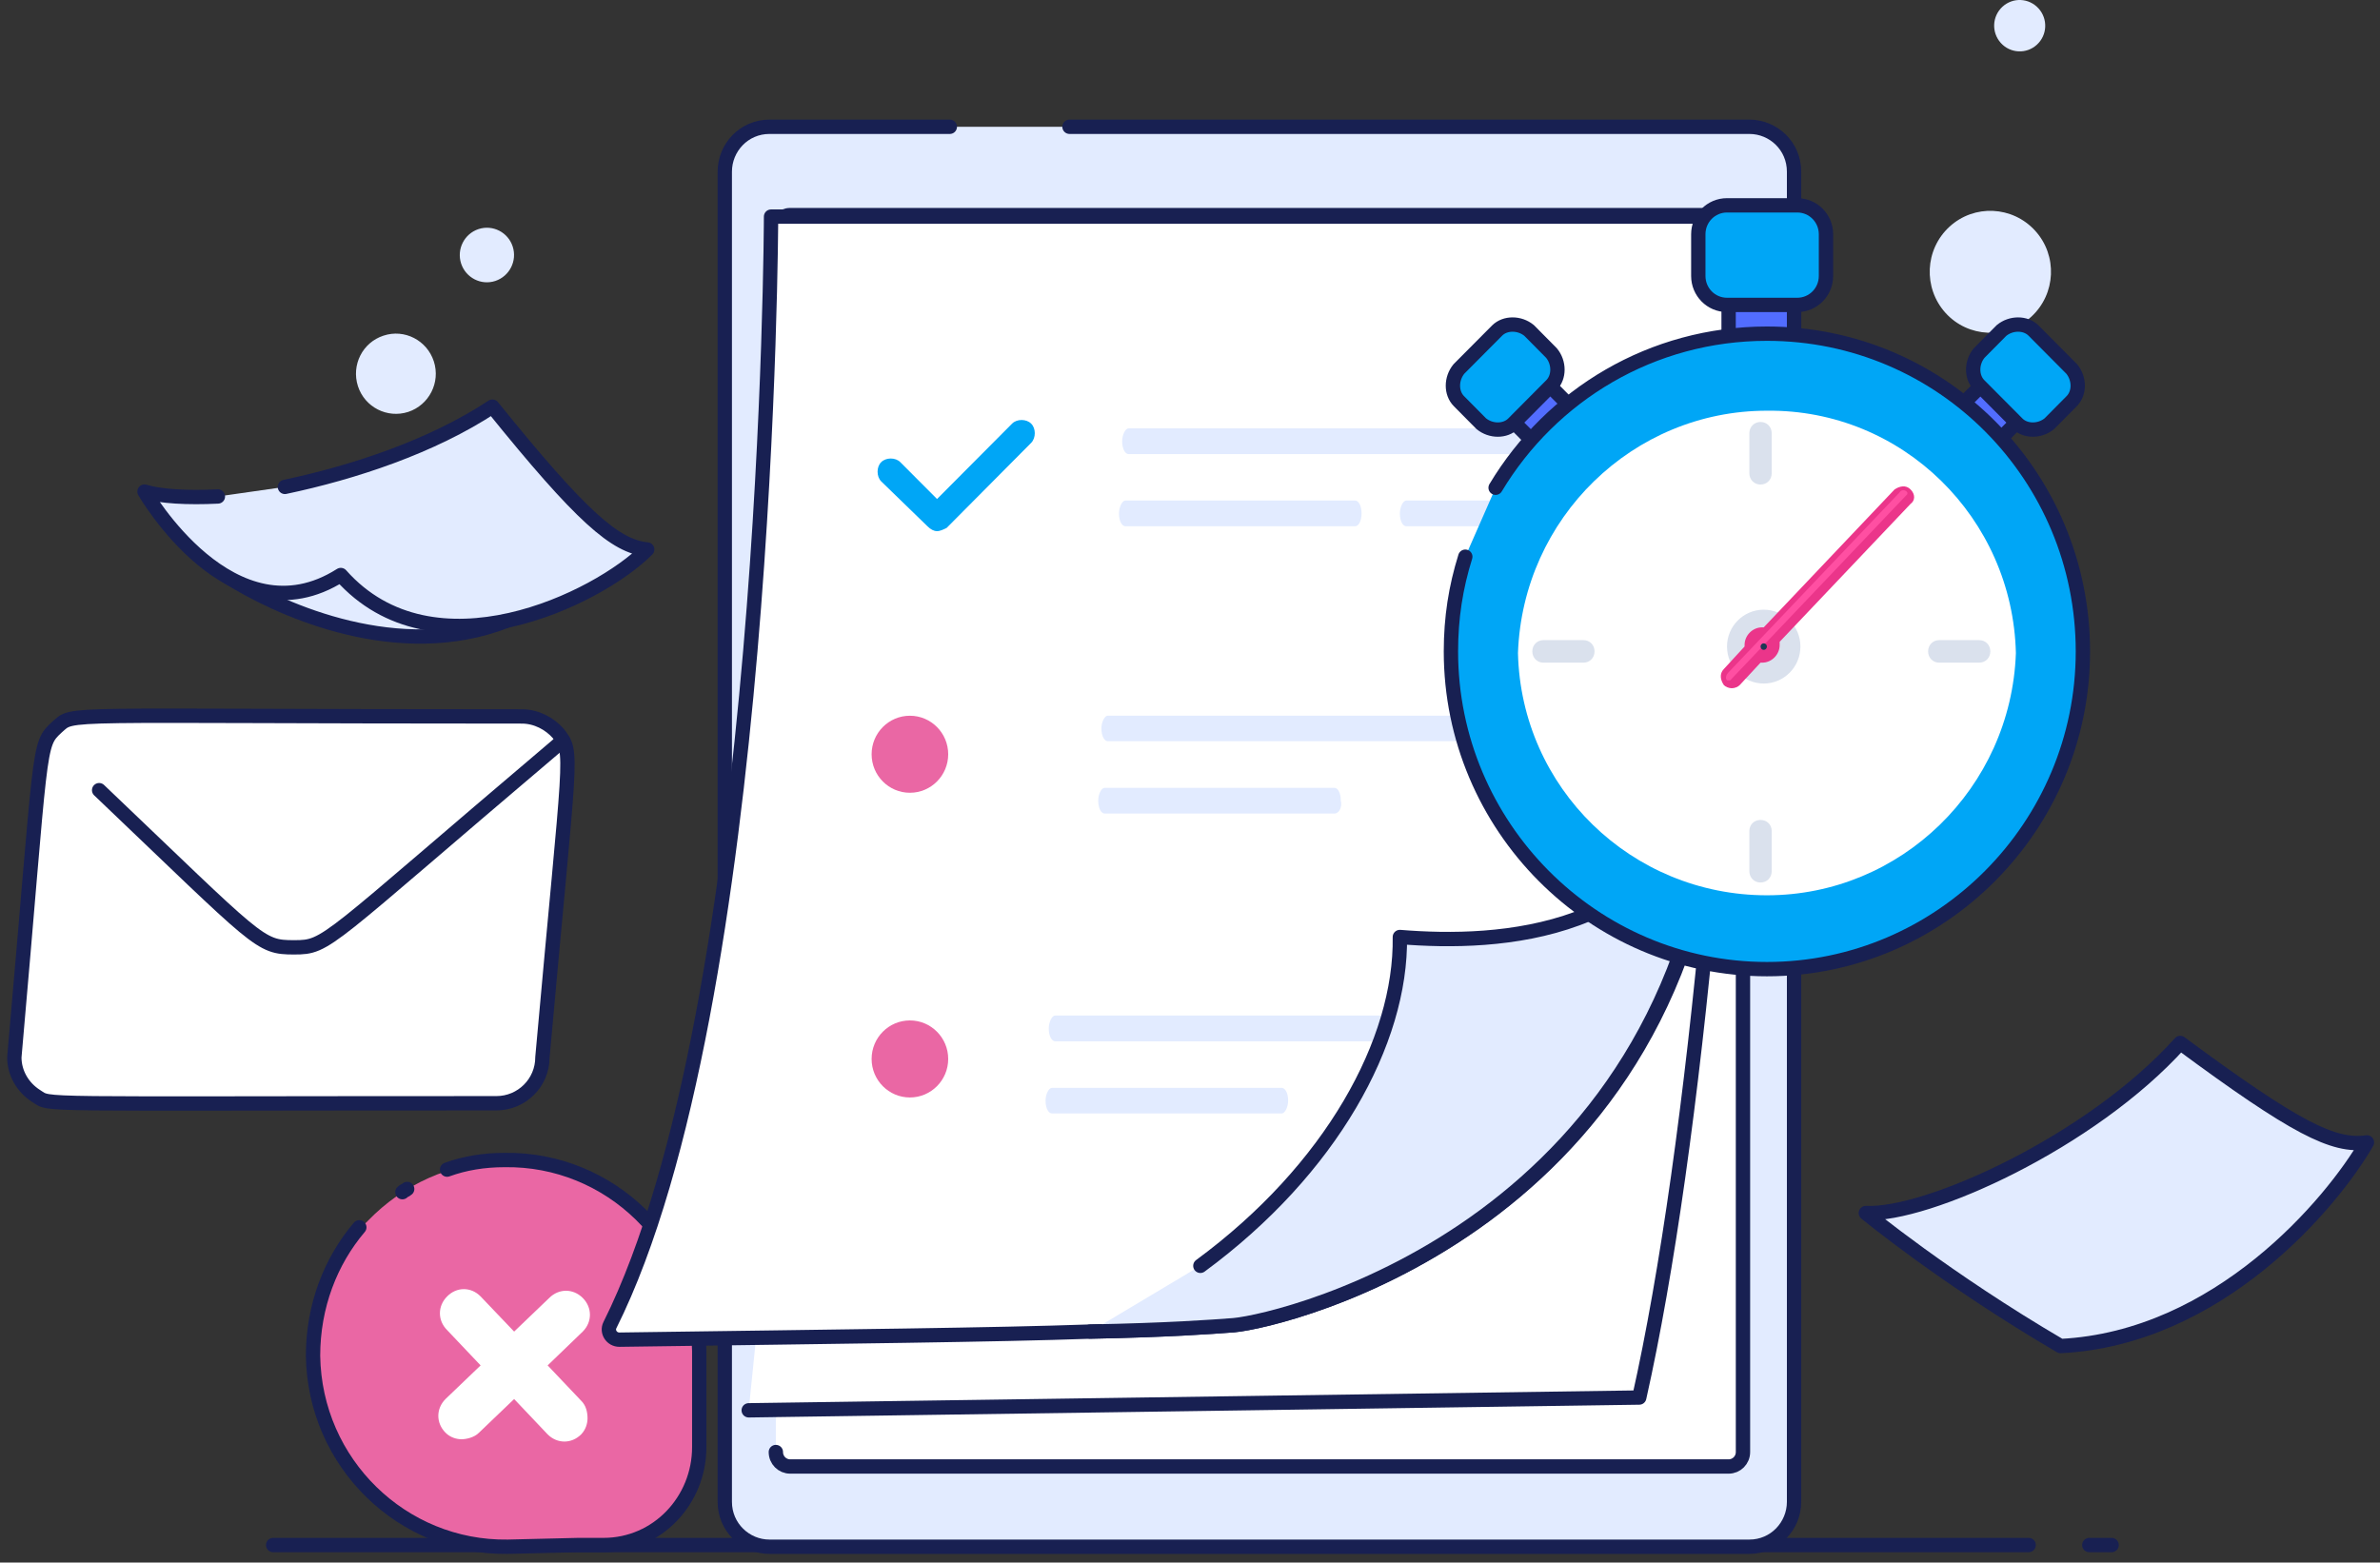
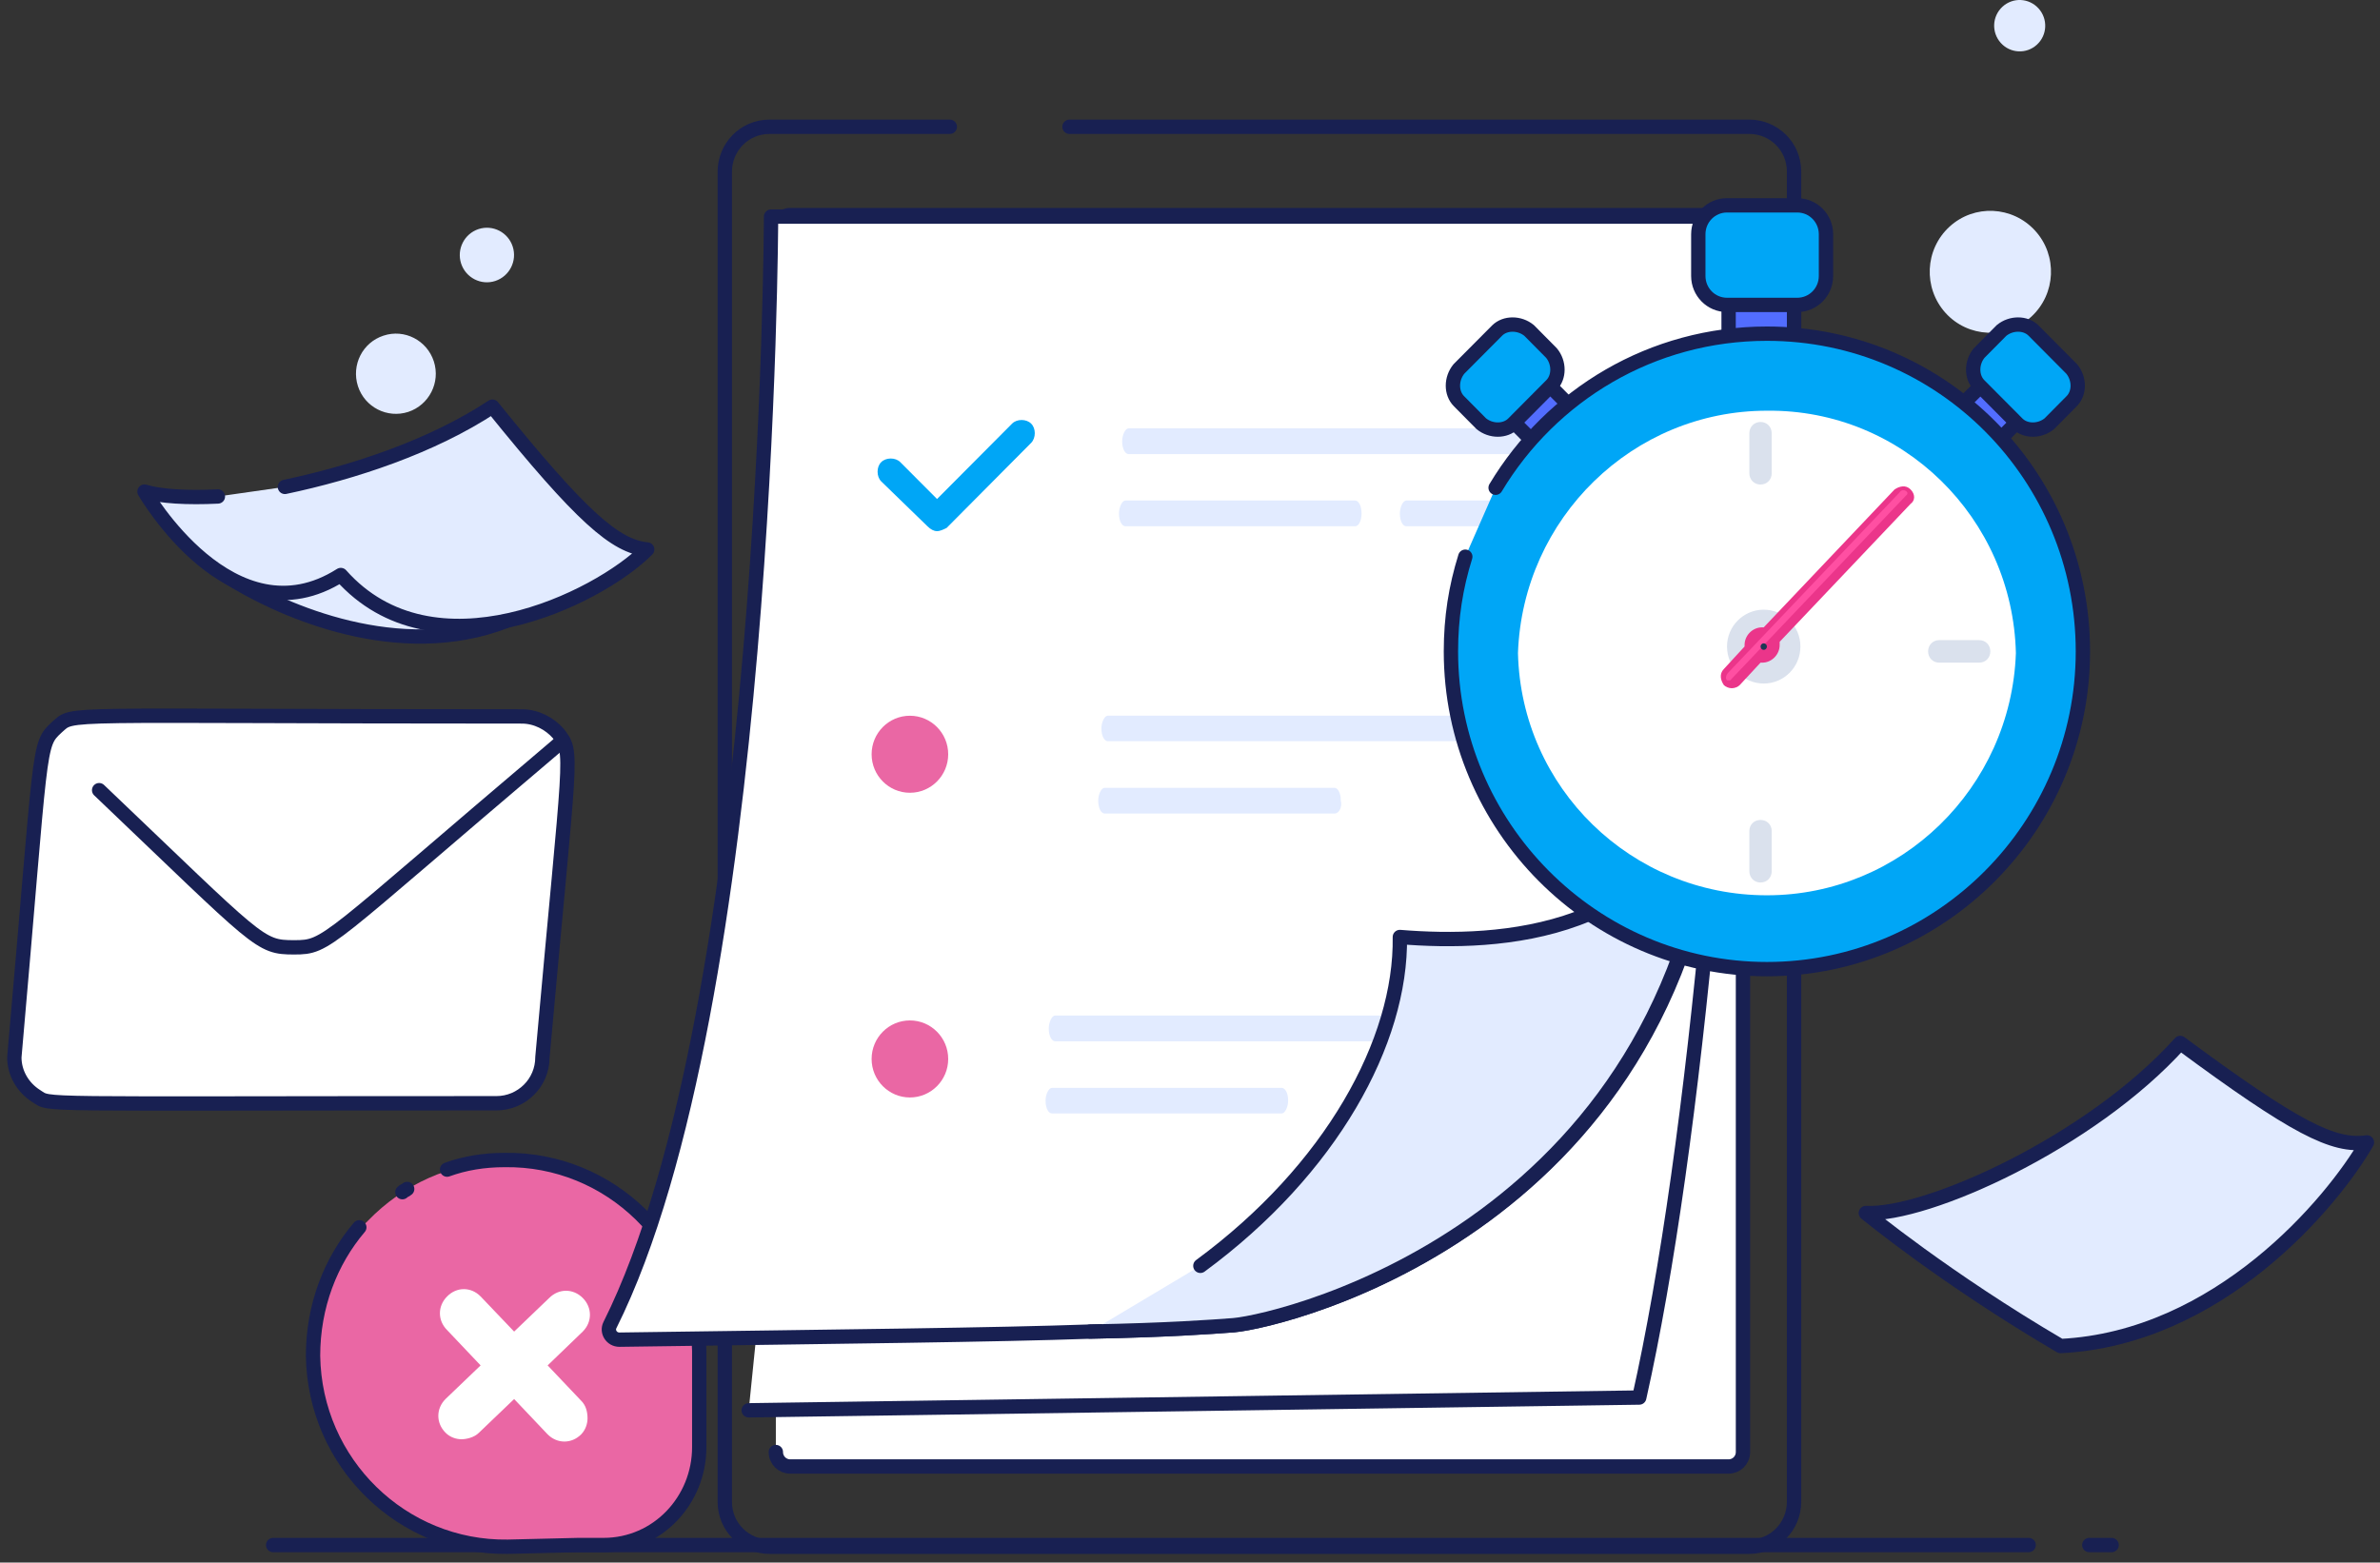
<svg xmlns="http://www.w3.org/2000/svg" width="166" height="109" viewBox="0 0 166 109" fill="none">
  <rect x="0" y="0" width="166" height="109" fill="#333333" stroke="none" />
  <path d="M28.473 28.733C29.934 28.248 30.734 26.676 30.259 25.208C29.783 23.74 28.213 22.927 26.752 23.412C25.29 23.884 24.491 25.457 24.965 26.938C25.441 28.406 27.011 29.205 28.473 28.733Z" fill="#E2EBFF" />
  <path d="M34.547 19.598C35.54 19.27 36.084 18.195 35.76 17.199C35.438 16.203 34.37 15.653 33.376 15.98C32.383 16.308 31.839 17.383 32.161 18.379C32.485 19.375 33.552 19.926 34.547 19.598Z" fill="#E2EBFF" />
  <path d="M141.676 22.096C143.401 20.509 143.522 17.823 141.946 16.092C140.37 14.362 137.694 14.231 135.97 15.817C134.246 17.403 134.125 20.09 135.701 21.833C137.276 23.563 139.953 23.681 141.676 22.096Z" fill="#E2EBFF" />
  <path d="M142.071 3.116C142.797 2.448 142.848 1.321 142.183 0.587C141.52 -0.147 140.394 -0.2 139.668 0.469C138.942 1.137 138.891 2.264 139.554 2.998C140.219 3.732 141.345 3.785 142.071 3.116Z" fill="#E2EBFF" />
  <path d="M145.724 107.776H147.282" stroke="#182052" stroke-miterlimit="10" stroke-linecap="round" stroke-linejoin="round" />
  <path d="M19.052 107.776H141.494" stroke="#182052" stroke-miterlimit="10" stroke-linecap="round" stroke-linejoin="round" />
-   <path d="M74.595 8.844H122.015C123.685 8.844 125.132 10.181 125.132 11.977V104.761C125.132 106.439 123.795 107.894 122.015 107.894H53.669C51.999 107.894 50.552 106.543 50.552 104.761V11.977C50.552 10.299 51.887 8.844 53.669 8.844H66.247" fill="#E2EBFF" />
  <path d="M74.595 8.844H122.015C123.685 8.844 125.132 10.181 125.132 11.977V104.761C125.132 106.439 123.795 107.894 122.015 107.894H53.669C51.999 107.894 50.552 106.543 50.552 104.761V11.977C50.552 10.299 51.887 8.844 53.669 8.844H66.247" stroke="#182052" stroke-miterlimit="10" stroke-linecap="round" stroke-linejoin="round" />
  <path d="M54.114 101.288C54.114 101.851 54.559 102.297 55.115 102.297H120.567C121.123 102.297 121.569 101.851 121.569 101.288V16.001C121.569 15.45 121.123 15.005 120.567 15.005H55.115C54.559 15.005 54.114 15.45 54.114 16.001V98.26" fill="white" />
  <path d="M54.114 101.288C54.114 101.851 54.559 102.297 55.115 102.297H120.567C121.123 102.297 121.569 101.851 121.569 101.288V16.001C121.569 15.45 121.123 15.005 120.567 15.005H55.115C54.559 15.005 54.114 15.45 54.114 16.001V98.26" stroke="#182052" stroke-miterlimit="10" stroke-linecap="round" stroke-linejoin="round" />
  <path d="M52.221 98.378L114.334 97.487C118.229 80.133 121.123 49.135 121.68 16.119C121.68 15.555 121.235 15.109 120.679 15.109H55.115C54.559 15.109 54.002 15.555 54.114 16.119C54.782 45.334 55.115 78.01 52.778 92.886" fill="white" />
  <path d="M52.221 98.378L114.334 97.487C118.229 80.133 121.123 49.135 121.68 16.119C121.68 15.555 121.235 15.109 120.679 15.109H55.115C54.559 15.109 54.002 15.555 54.114 16.119C54.782 45.334 55.115 78.01 52.778 92.886" stroke="#182052" stroke-miterlimit="10" stroke-linecap="round" stroke-linejoin="round" />
  <path d="M48.66 101.065C48.66 104.761 45.766 107.893 41.981 107.893H40.2L35.303 107.998C27.956 108.116 21.834 102.179 21.723 94.682C21.834 87.302 27.733 81.142 35.08 81.024C42.426 80.919 48.549 86.844 48.66 94.341V97.251V101.065Z" fill="#EA67A4" />
  <path d="M31.183 81.588C32.409 81.142 33.744 80.919 35.191 80.919C42.538 80.802 48.66 86.739 48.771 94.236V97.146V100.947C48.771 104.643 45.877 107.776 42.092 107.776H40.311L35.414 107.894C28.068 107.998 21.945 102.074 21.834 94.577C21.834 91.103 23.058 87.971 25.062 85.612" fill="#EA67A4" />
  <path d="M31.183 81.588C32.409 81.142 33.744 80.919 35.191 80.919C42.538 80.802 48.66 86.739 48.771 94.236V97.146V100.947C48.771 104.643 45.877 107.776 42.092 107.776H40.311L35.414 107.894C28.068 107.998 21.945 102.074 21.834 94.577C21.834 91.103 23.058 87.971 25.062 85.612" stroke="#182052" stroke-miterlimit="10" stroke-linecap="round" stroke-linejoin="round" />
  <path d="M38.197 95.245L40.645 92.886C41.314 92.218 41.314 91.208 40.645 90.54C39.978 89.871 38.977 89.871 38.308 90.54L35.86 92.886L33.522 90.435C32.854 89.754 31.852 89.754 31.185 90.435C30.516 91.104 30.516 92.113 31.185 92.781L33.522 95.245L31.073 97.591C30.405 98.26 30.405 99.269 31.073 99.938C31.407 100.278 31.852 100.396 32.186 100.396C32.52 100.396 33.077 100.278 33.41 99.938L35.86 97.591L38.197 100.056C38.865 100.724 39.867 100.724 40.535 100.056C40.868 99.715 40.979 99.269 40.979 98.942C40.979 98.483 40.868 98.037 40.535 97.709L38.197 95.245Z" fill="white" />
  <path d="M28.067 83.161C28.177 83.043 28.289 83.043 28.4 82.938L28.067 83.161Z" fill="#EA67A4" />
  <path d="M28.067 83.161C28.177 83.043 28.289 83.043 28.4 82.938" stroke="#182052" stroke-miterlimit="10" stroke-linecap="round" stroke-linejoin="round" />
  <path d="M121.569 15.109C121.569 15.109 121.457 20.26 119.899 52.831C119.899 53.054 119.899 53.277 119.899 53.5C117.895 85.389 89.622 92.113 86.061 92.44C84.502 92.558 81.497 92.781 76.042 92.886C69.364 93.122 59.122 93.227 43.205 93.45C42.648 93.45 42.315 92.886 42.538 92.44C53.668 70.172 53.779 15.109 53.779 15.109H121.569Z" fill="white" stroke="#182052" stroke-miterlimit="10" stroke-linecap="round" stroke-linejoin="round" />
  <path d="M105.986 72.636H73.593C73.37 72.636 73.149 72.295 73.149 71.745C73.149 71.299 73.37 70.84 73.593 70.84H106.097C106.319 70.84 106.542 71.181 106.542 71.745C106.542 72.19 106.319 72.636 105.986 72.636Z" fill="#E2EBFF" />
  <path d="M89.4 77.669H73.371C73.148 77.669 72.926 77.341 72.926 76.778C72.926 76.332 73.148 75.886 73.371 75.886H89.4C89.622 75.886 89.845 76.214 89.845 76.778C89.845 77.223 89.622 77.669 89.4 77.669Z" fill="#E2EBFF" />
  <path d="M111.217 31.677H78.714C78.491 31.677 78.269 31.336 78.269 30.785C78.269 30.327 78.491 29.881 78.714 29.881H111.217C111.44 29.881 111.663 30.222 111.663 30.785C111.663 31.336 111.44 31.677 111.217 31.677Z" fill="#E2EBFF" />
  <path d="M110.994 36.71H98.082C97.86 36.71 97.637 36.369 97.637 35.818C97.637 35.373 97.86 34.914 98.082 34.914H110.994C111.217 34.914 111.44 35.255 111.44 35.818C111.44 36.369 111.217 36.71 110.994 36.71Z" fill="#E2EBFF" />
  <path d="M94.52 36.71H78.492C78.269 36.71 78.046 36.369 78.046 35.818C78.046 35.373 78.269 34.914 78.492 34.914H94.52C94.743 34.914 94.966 35.255 94.966 35.818C94.966 36.369 94.743 36.71 94.52 36.71Z" fill="#E2EBFF" />
  <path d="M83.723 88.299C92.85 81.588 97.748 72.636 97.637 65.362C104.538 65.925 116.337 65.362 119.788 53.382C117.895 85.389 89.622 92.113 86.06 92.44C84.501 92.558 81.496 92.781 76.042 92.886" fill="#E2EBFF" />
  <path d="M83.723 88.299C92.85 81.588 97.748 72.636 97.637 65.362C104.538 65.925 116.337 65.362 119.788 53.382C117.895 85.389 89.622 92.113 86.06 92.44C84.501 92.558 81.496 92.781 76.042 92.886" stroke="#182052" stroke-miterlimit="10" stroke-linecap="round" stroke-linejoin="round" />
  <path d="M65.357 37.05C65.134 37.05 64.911 36.932 64.688 36.71L61.46 33.577C61.126 33.236 61.126 32.568 61.46 32.24C61.794 31.899 62.463 31.899 62.796 32.24L65.357 34.809L70.588 29.553C70.922 29.212 71.589 29.212 71.923 29.553C72.258 29.881 72.258 30.549 71.923 30.89L66.024 36.828C65.801 36.933 65.578 37.05 65.357 37.05Z" fill="#00A6F6" />
  <path d="M109.77 51.704H77.267C77.045 51.704 76.822 51.376 76.822 50.813C76.822 50.367 77.045 49.922 77.267 49.922H109.77C109.993 49.922 110.216 50.249 110.216 50.813C110.216 51.258 109.993 51.704 109.77 51.704Z" fill="#E2EBFF" />
  <path d="M93.073 56.75H77.044C76.821 56.75 76.599 56.409 76.599 55.846C76.599 55.4 76.821 54.955 77.044 54.955H93.073C93.296 54.955 93.518 55.282 93.518 55.846C93.63 56.291 93.407 56.75 93.073 56.75Z" fill="#E2EBFF" />
  <path d="M23.546 35.196C23.546 35.196 12.526 37.988 15.866 40.229C19.205 42.352 27.107 46.049 34.565 43.584C42.023 41.12 34.565 37.647 34.677 37.647C34.788 37.647 23.546 35.196 23.546 35.196Z" fill="#E2EBFF" stroke="#182052" stroke-miterlimit="10" />
  <path d="M19.872 33.964C24.659 32.955 30.114 31.159 34.344 28.367C40.578 36.087 42.914 38.106 45.141 38.329C41.69 41.789 30.226 47.386 23.769 40.111C16.2 44.921 10.078 34.292 10.078 34.292C11.19 34.632 13.083 34.737 15.198 34.632" fill="#E2EBFF" />
  <path d="M19.872 33.964C24.659 32.955 30.114 31.159 34.344 28.367C40.578 36.087 42.914 38.106 45.141 38.329C41.69 41.789 30.226 47.386 23.769 40.111C16.2 44.921 10.078 34.292 10.078 34.292C11.19 34.632 13.083 34.737 15.198 34.632" stroke="#182052" stroke-miterlimit="10" stroke-linecap="round" stroke-linejoin="round" />
  <path d="M130.139 84.615C134.369 84.838 145.835 79.687 152.067 72.754C160.082 78.678 162.753 80.028 165.091 79.687C162.642 83.934 154.74 93.345 143.719 93.895C135.704 89.203 130.139 84.615 130.139 84.615Z" fill="#E2EBFF" stroke="#182052" stroke-miterlimit="10" stroke-linecap="round" stroke-linejoin="round" />
  <path d="M63.464 76.555C64.94 76.555 66.135 75.349 66.135 73.868C66.135 72.387 64.94 71.181 63.464 71.181C61.988 71.181 60.793 72.387 60.793 73.868C60.793 75.349 61.988 76.555 63.464 76.555Z" fill="#EA67A4" />
  <path d="M63.464 55.3C64.94 55.3 66.135 54.095 66.135 52.614C66.135 51.133 64.94 49.927 63.464 49.927C61.988 49.927 60.793 51.133 60.793 52.614C60.793 54.095 61.988 55.3 63.464 55.3Z" fill="#EA67A4" />
  <path d="M125.131 20.601H120.567V23.616H125.131V20.601Z" fill="#526DFF" stroke="#182052" stroke-miterlimit="10" />
  <path d="M107.788 26.604L105.269 29.134L107.08 30.956L109.598 28.426L107.788 26.604Z" fill="#526DFF" stroke="#182052" stroke-miterlimit="10" />
  <path d="M136.871 28.216L139.39 30.746L141.043 29.081L138.524 26.552L136.871 28.216Z" fill="#526DFF" stroke="#182052" stroke-miterlimit="10" />
  <path d="M104.316 34.023C108.211 27.535 115.225 23.275 123.239 23.275C135.483 23.275 145.278 33.236 145.278 45.439C145.278 57.641 135.372 67.603 123.239 67.603C111.105 67.603 101.199 57.641 101.199 45.439C101.199 43.093 101.533 40.969 102.201 38.833" fill="#00A6F6" />
  <path d="M104.316 34.023C108.211 27.535 115.225 23.275 123.239 23.275C135.483 23.275 145.278 33.236 145.278 45.439C145.278 57.641 135.372 67.603 123.239 67.603C111.105 67.603 101.199 57.641 101.199 45.439C101.199 43.093 101.533 40.969 102.201 38.833" stroke="#182052" stroke-miterlimit="10" stroke-linecap="round" stroke-linejoin="round" />
  <path d="M140.604 45.557C140.27 54.954 132.589 62.452 123.239 62.452C113.778 62.452 106.097 54.954 105.875 45.557C106.209 36.146 113.888 28.649 123.239 28.649C132.701 28.544 140.381 36.146 140.604 45.557Z" fill="white" />
  <path d="M138.043 46.225H135.26C134.814 46.225 134.481 45.885 134.481 45.439C134.481 44.993 134.814 44.653 135.26 44.653H138.043C138.488 44.653 138.822 44.993 138.822 45.439C138.822 45.885 138.488 46.225 138.043 46.225Z" fill="#DAE1ED" />
-   <path d="M110.438 46.225H107.655C107.21 46.225 106.876 45.885 106.876 45.439C106.876 44.993 107.21 44.653 107.655 44.653H110.438C110.883 44.653 111.217 44.993 111.217 45.439C111.217 45.885 110.883 46.225 110.438 46.225Z" fill="#DAE1ED" />
  <path d="M122.794 61.56C122.348 61.56 122.014 61.22 122.014 60.774V57.969C122.014 57.524 122.348 57.196 122.794 57.196C123.238 57.196 123.573 57.524 123.573 57.969V60.774C123.573 61.22 123.238 61.56 122.794 61.56Z" fill="#DAE1ED" />
  <path d="M122.794 33.8C122.348 33.8 122.014 33.459 122.014 33.014V30.222C122.014 29.776 122.348 29.435 122.794 29.435C123.238 29.435 123.573 29.776 123.573 30.222V33.014C123.573 33.459 123.238 33.8 122.794 33.8Z" fill="#DAE1ED" />
  <path d="M123.016 47.68C124.43 47.68 125.576 46.527 125.576 45.098C125.576 43.682 124.43 42.529 123.016 42.529C121.602 42.529 120.456 43.682 120.456 45.098C120.456 46.527 121.602 47.68 123.016 47.68Z" fill="#DAE1ED" />
  <path d="M133.256 34.141C132.923 33.8 132.477 33.918 132.143 34.141L123.016 43.761H122.904C122.237 43.761 121.68 44.325 121.68 44.993C121.68 45.098 121.68 45.098 121.68 45.098L120.233 46.671C119.899 47.012 120.01 47.457 120.233 47.785C120.344 47.903 120.567 48.008 120.79 48.008C121.013 48.008 121.234 47.903 121.346 47.785L122.793 46.225H122.904C123.573 46.225 124.128 45.662 124.128 44.993C124.128 44.875 124.128 44.875 124.128 44.77L133.256 35.15C133.59 34.914 133.59 34.468 133.256 34.141Z" fill="#EB358A" />
  <path d="M133.035 34.468L120.679 47.457C120.567 47.457 120.567 47.457 120.456 47.457C120.345 47.34 120.345 47.117 120.567 46.894L132.478 34.364C132.589 34.141 132.923 34.141 133.035 34.364C133.035 34.364 133.035 34.364 133.035 34.468Z" fill="#FF4FA2" />
  <path d="M127.358 16.341V19.251C127.358 20.365 126.467 21.27 125.354 21.27H120.456C119.343 21.27 118.453 20.365 118.453 19.251V16.341C118.453 15.227 119.343 14.323 120.456 14.323H125.354C126.467 14.323 127.358 15.227 127.358 16.341Z" fill="#00A6F6" stroke="#182052" stroke-miterlimit="10" stroke-linecap="round" stroke-linejoin="round" />
  <path d="M108.211 26.866L105.54 29.553C104.983 30.104 103.982 30.104 103.313 29.553L101.755 27.98C101.199 27.417 101.199 26.421 101.755 25.739L104.427 23.052C104.983 22.502 105.986 22.502 106.653 23.052L108.211 24.625C108.768 25.294 108.768 26.303 108.211 26.866Z" fill="#00A6F6" stroke="#182052" stroke-miterlimit="10" stroke-linecap="round" stroke-linejoin="round" />
  <path d="M138.043 26.866L140.715 29.553C141.271 30.104 142.274 30.104 142.941 29.553L144.499 27.98C145.056 27.417 145.056 26.421 144.499 25.739L141.828 23.052C141.271 22.502 140.27 22.502 139.601 23.052L138.043 24.625C137.487 25.294 137.487 26.303 138.043 26.866Z" fill="#00A6F6" stroke="#182052" stroke-miterlimit="10" stroke-linecap="round" stroke-linejoin="round" />
  <path d="M123.016 45.334C123.139 45.334 123.239 45.229 123.239 45.098C123.239 44.98 123.139 44.875 123.016 44.875C122.894 44.875 122.794 44.98 122.794 45.098C122.794 45.229 122.894 45.334 123.016 45.334Z" fill="#1C3754" />
  <path d="M37.833 73.754C37.833 75.525 36.397 76.958 34.623 76.958C1.507 76.958 3.619 77.127 2.521 76.453C1.591 75.862 1 74.851 1 73.754C2.943 51.746 2.605 51.999 3.957 50.735C5.225 49.639 3.45 49.975 36.397 49.975C37.411 49.975 38.34 50.481 38.932 51.156C40.03 52.59 39.776 52.084 37.833 73.754Z" fill="white" />
  <path d="M39.269 51.662C39.1 51.83 38.931 51.915 38.762 52.084C22.542 65.828 22.88 66.082 20.514 66.082C18.064 66.082 18.149 65.828 6.914 55.119" stroke="#182052" stroke-miterlimit="10" stroke-linecap="round" stroke-linejoin="round" />
  <path d="M37.833 73.754C37.833 75.525 36.397 76.958 34.623 76.958C1.507 76.958 3.619 77.127 2.521 76.453C1.591 75.862 1 74.851 1 73.754C2.943 51.746 2.605 51.999 3.957 50.735C5.225 49.639 3.45 49.975 36.397 49.975C37.411 49.975 38.34 50.481 38.932 51.156C40.03 52.59 39.776 52.084 37.833 73.754Z" stroke="#182052" stroke-miterlimit="10" stroke-linecap="round" stroke-linejoin="round" />
</svg>